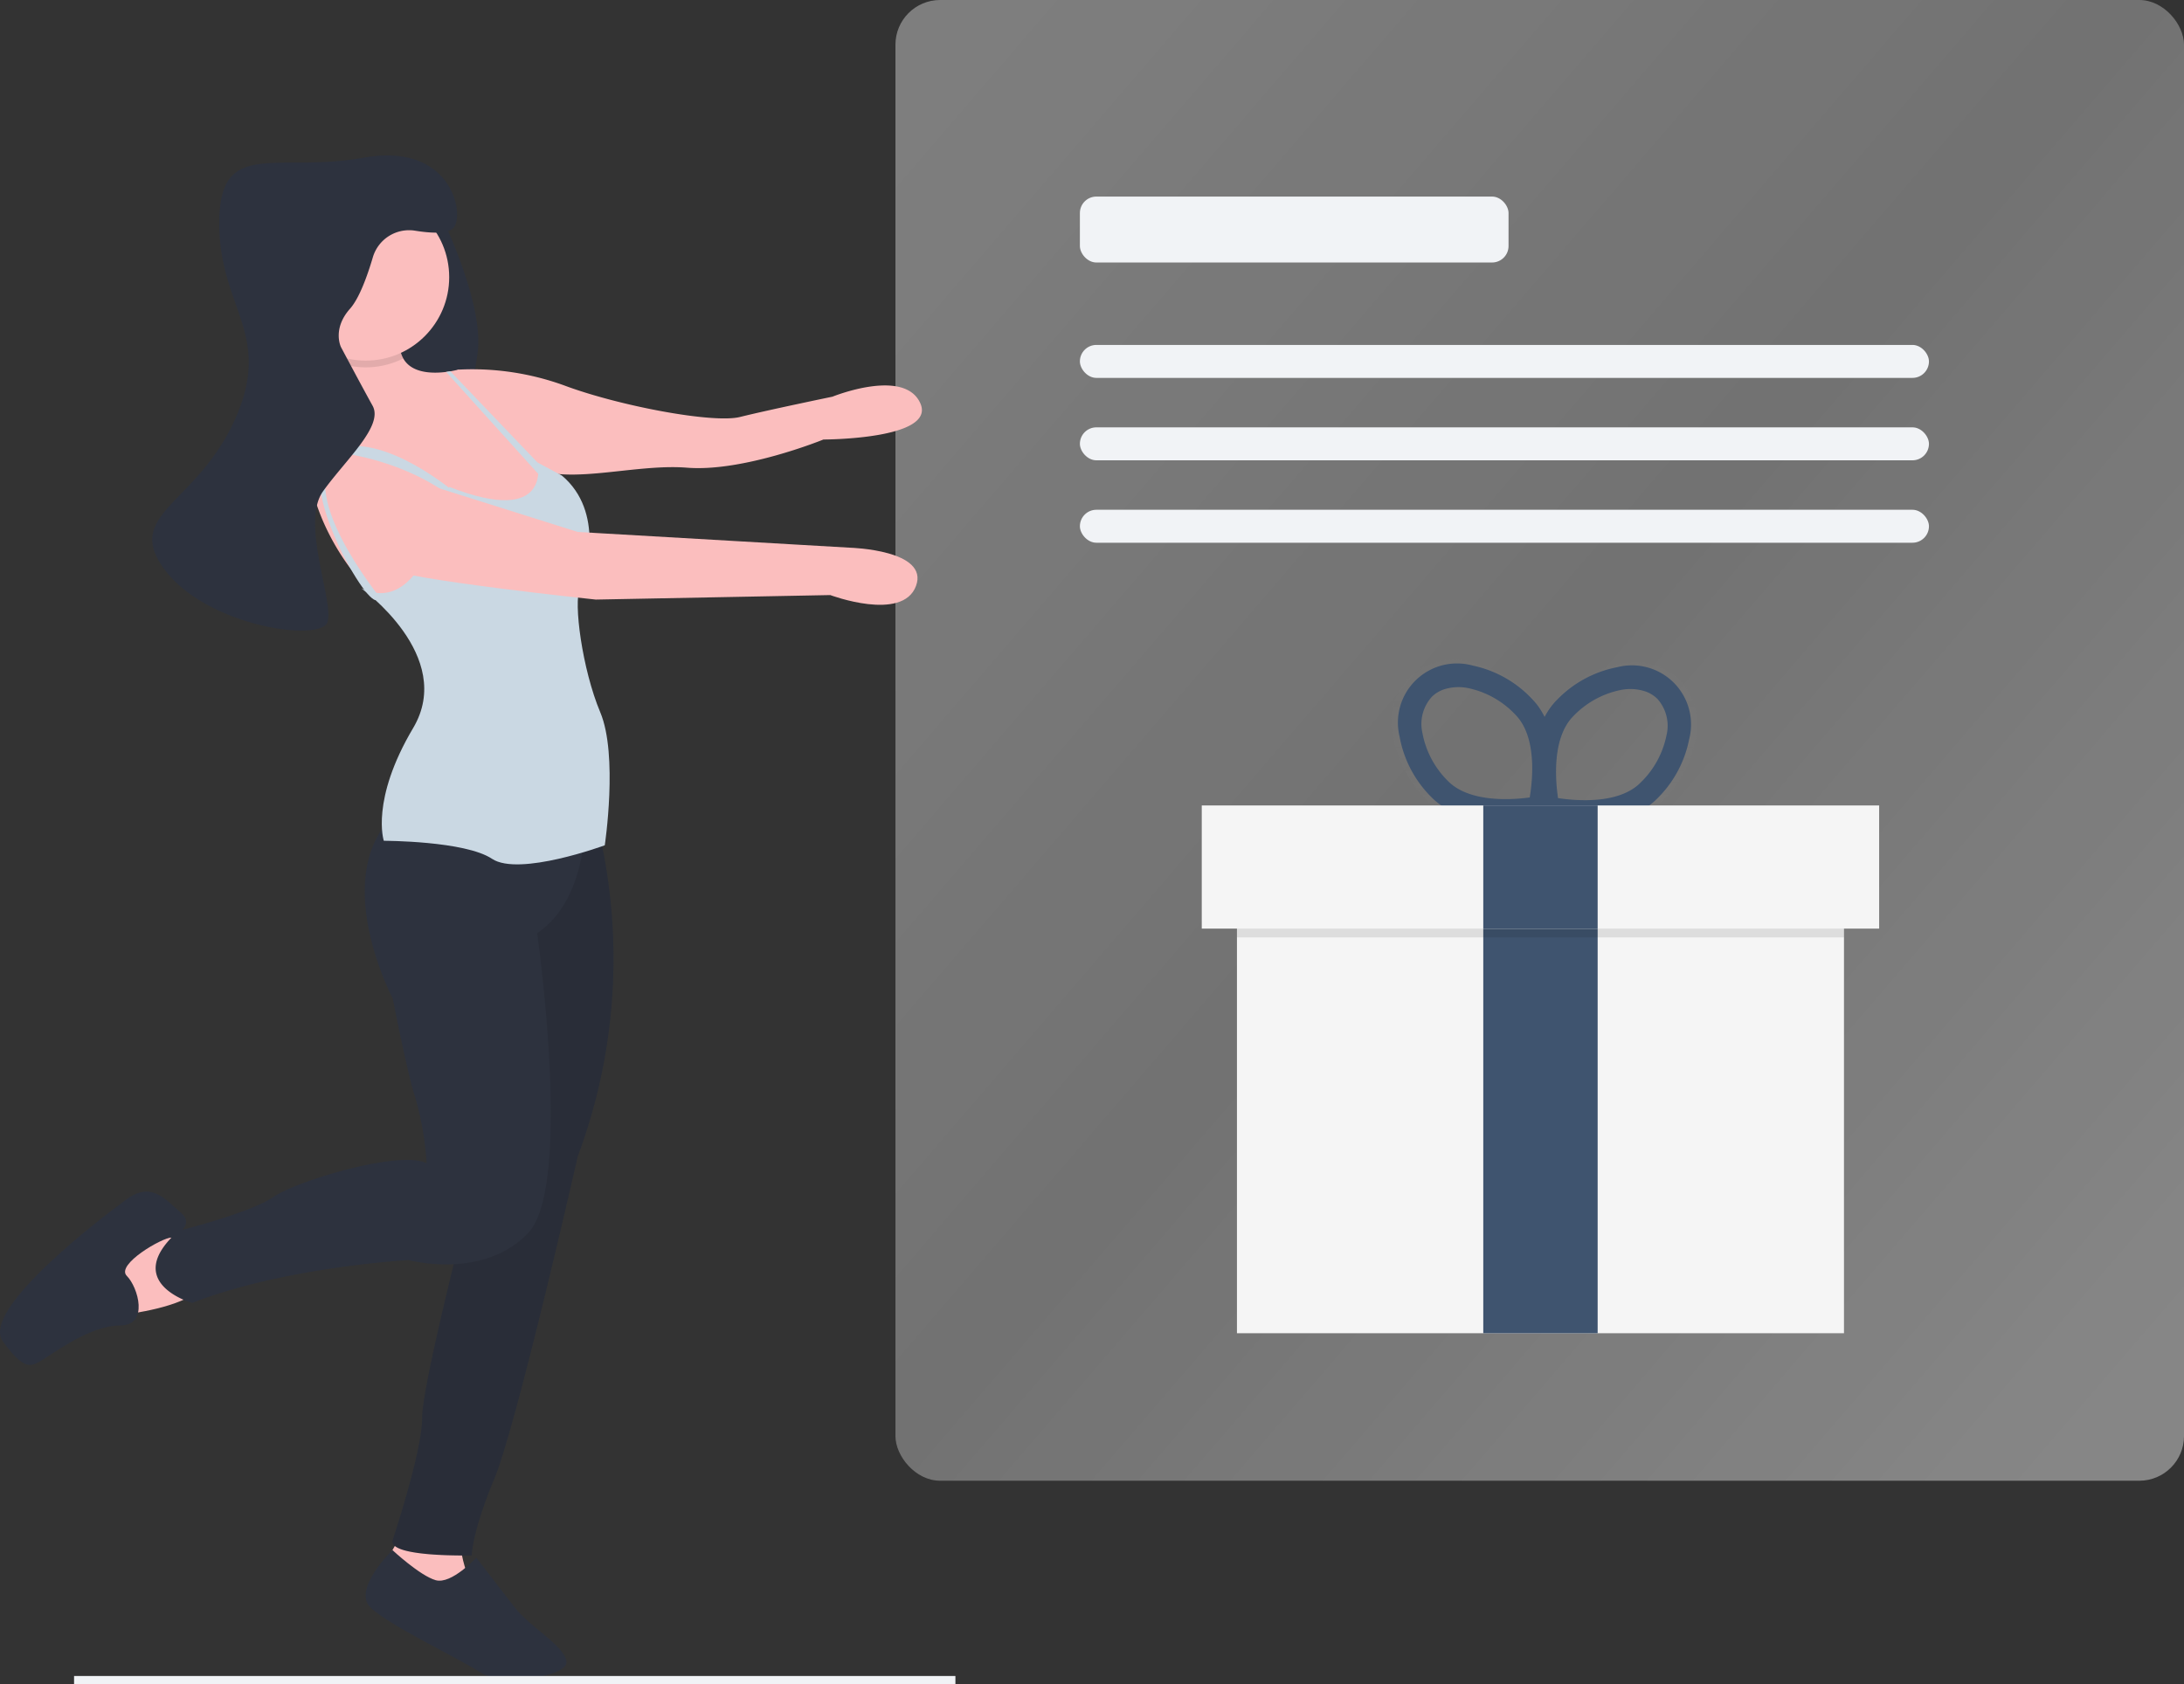
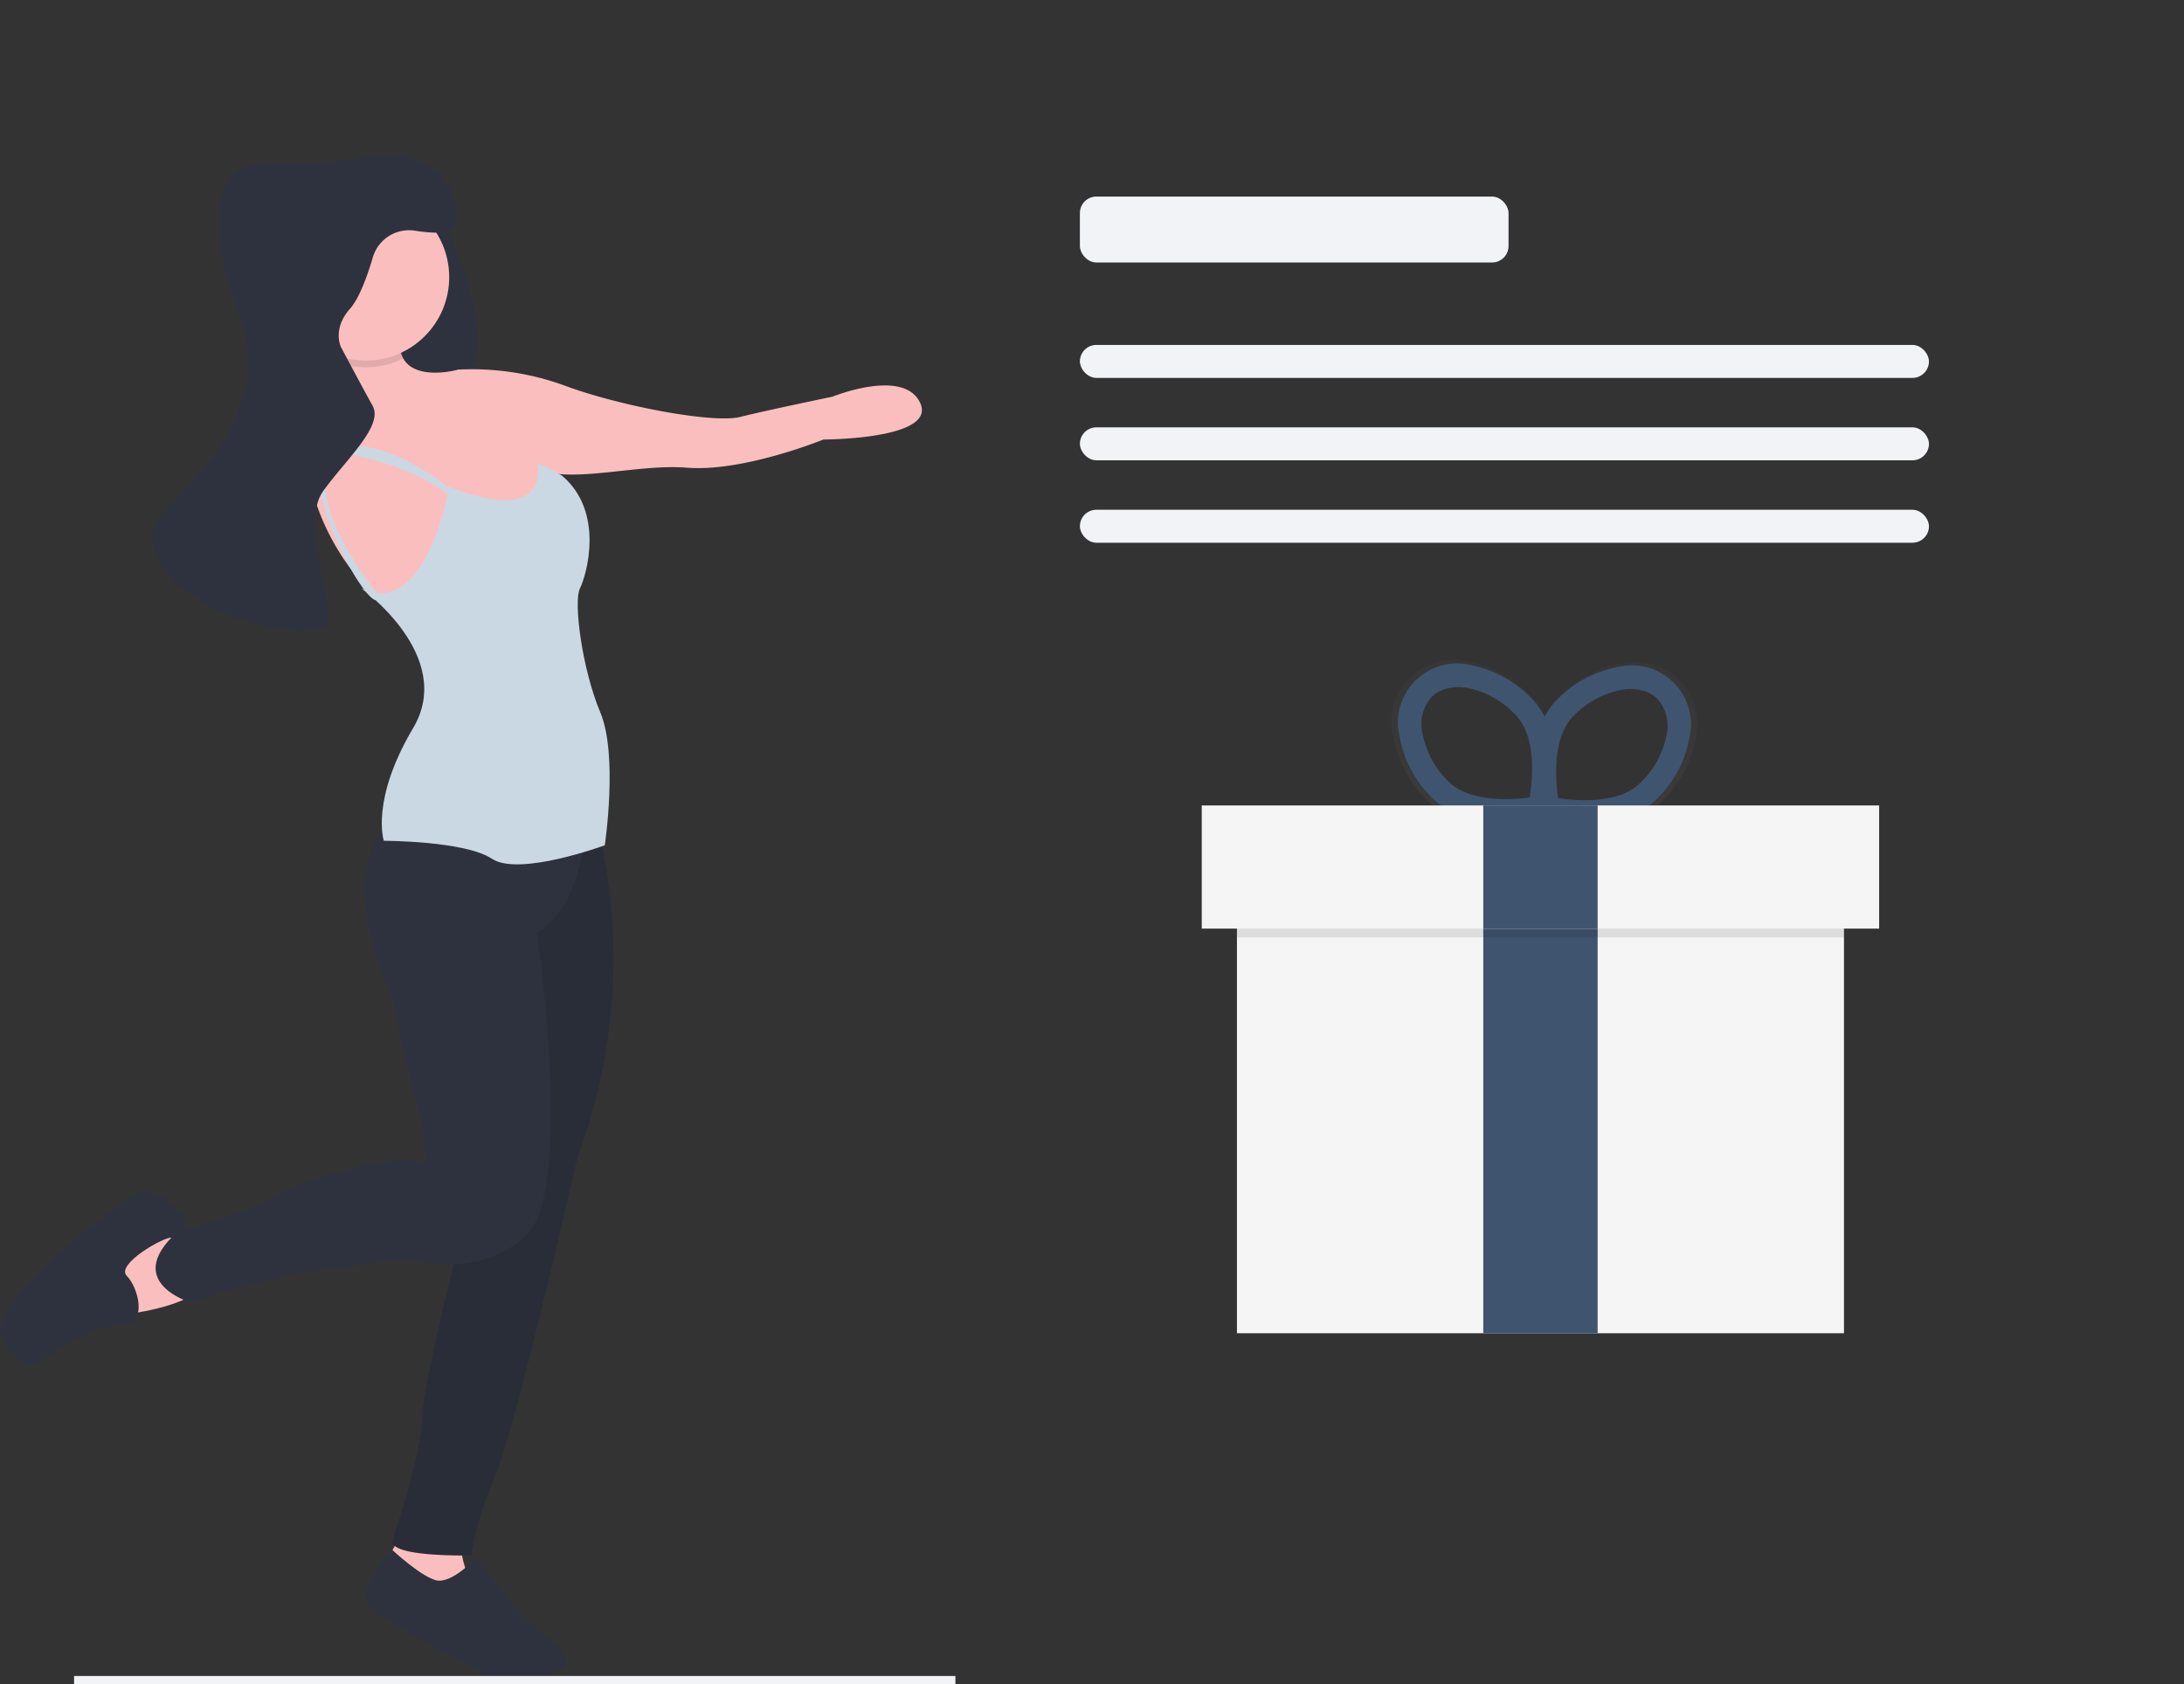
<svg xmlns="http://www.w3.org/2000/svg" width="264.939" height="204.35" viewBox="0 0 264.939 204.35">
  <rect x="0" y="0" width="264.939" height="204.35" fill="#333333" stroke="none" />
  <defs>
    <linearGradient id="linear-gradient" x1="0.049" y1="0.058" x2="0.95" y2="0.932" gradientUnits="objectBoundingBox">
      <stop offset="0" stop-color="#fff" stop-opacity="0.478" />
      <stop offset="0.485" stop-color="#fff" stop-opacity="0.4" />
      <stop offset="1" stop-color="#fff" stop-opacity="0.529" />
    </linearGradient>
    <linearGradient id="linear-gradient-2" x1="0.5" y1="1" x2="0.5" gradientUnits="objectBoundingBox">
      <stop offset="0" stop-color="gray" stop-opacity="0.251" />
      <stop offset="0.54" stop-color="gray" stop-opacity="0.122" />
      <stop offset="1" stop-color="gray" stop-opacity="0.102" />
    </linearGradient>
  </defs>
  <g id="Gift_Card" data-name="Gift Card" transform="translate(0 -0.5)">
-     <rect id="Rectangle_3186" data-name="Rectangle 3186" width="156.313" height="179.658" rx="5.421" transform="translate(108.626 0.5)" opacity="0.77" fill="url(#linear-gradient)" />
    <path id="Path_11896" data-name="Path 11896" d="M329.515,217.842s6.838,12.855,5.744,19.693-2.188,12.855,0,16.137-11.761-.547-11.761-.547V233.979Z" transform="translate(-277.349 -193.965)" fill="#2d323e" />
    <path id="Path_11897" data-name="Path 11897" d="M327.266,282.529s-16.548,18.462-21.744,13.813-9.983-15.727-6.154-19.283c2.068-1.92,2.221-5.593,1.926-8.569a28.834,28.834,0,0,0-.831-4.56s8.205-2.462,8.479,2.462a3.75,3.75,0,0,0,.446,1.655c1.567,2.782,6.666,1.354,6.666,1.354Z" transform="translate(-260.466 -224.053)" fill="#fbbebe" />
    <path id="Path_11898" data-name="Path 11898" d="M348.155,282.036l1.094-.821A32.736,32.736,0,0,1,362.1,283.13c6.564,2.462,18.052,4.65,21.334,3.829s11.214-2.462,11.214-2.462,8.752-3.556,10.667.821-11.761,4.376-11.761,4.376-9.71,3.966-16.548,3.419-15.727,2.6-19.83-.684S348.155,282.036,348.155,282.036Z" transform="translate(-293.663 -235.868)" fill="#fbbebe" />
    <path id="Path_11899" data-name="Path 11899" d="M232.164,592.537h-7.385l-2.735,5.47,3.556,3.829s6.838-.821,8.752-3.009S232.164,592.537,232.164,592.537Z" transform="translate(-210.22 -441.886)" fill="#fbbebe" />
    <path id="Path_11900" data-name="Path 11900" d="M207.908,581.643s3.048-1.368,1.133-3.009-3.556-3.829-6.564-1.641-17.778,13.4-15.043,17.231,3.556,3.009,4.923,2.188,5.744-4.1,9.3-4.1,2.188-4.65.821-6.017S206.775,581.643,207.908,581.643Z" transform="translate(-187.097 -430.993)" fill="#2d323e" />
    <path id="Path_11901" data-name="Path 11901" d="M326.911,694.625l-3.009,5.2,3.009,3.282h8.479s-2.735-5.47-1.641-7.932S326.911,694.625,326.911,694.625Z" transform="translate(-277.616 -508.964)" fill="#fbbebe" />
    <path id="Path_11902" data-name="Path 11902" d="M331.611,705.541s-3.009,3.282-4.923,2.735-5.243-3.65-5.243-3.65-4.877,4.744-2.689,6.932,10.941,6.291,13.4,7.932,10.667.547,10.394-1.368-4.376-4.1-6.291-6.564S331.611,705.541,331.611,705.541Z" transform="translate(-273.837 -516.051)" fill="#2d323e" />
    <path id="Path_11903" data-name="Path 11903" d="M352.471,440.569a68.457,68.457,0,0,1-2.188,41.027s-7.385,32.548-10.12,39.113-2.735,9.3-2.735,9.3-10.394.274-9.573-1.915c0,0,3.556-10.667,3.556-14.77s5.744-26.257,5.744-26.257l1.914-47.319Z" transform="translate(-280.201 -340.792)" fill="#2d323e" />
    <path id="Path_11904" data-name="Path 11904" d="M352.471,440.569a68.457,68.457,0,0,1-2.188,41.027s-7.385,32.548-10.12,39.113-2.735,9.3-2.735,9.3-10.394.274-9.573-1.915c0,0,3.556-10.667,3.556-14.77s5.744-26.257,5.744-26.257l1.914-47.319Z" transform="translate(-280.201 -340.792)" opacity="0.1" />
    <path id="Path_11905" data-name="Path 11905" d="M294.933,437.092s0,8.752-5.744,12.582c0,0,4.376,30.634-1.094,36.378s-14.5,3.282-14.5,3.282-15.043.821-26.257,5.2c0,0-8.752-2.462-1.641-8.752,0,0,8.752-2.188,11.488-4.1s15.317-5.744,18.6-4.1a37.4,37.4,0,0,0-1.368-7.932c-.986-2.958-2.735-12.035-2.735-12.035s-7.658-14.5,0-22.155S294.933,437.092,294.933,437.092Z" transform="translate(-224.03 -335.947)" fill="#2d323e" />
    <path id="Path_11906" data-name="Path 11906" d="M314.234,268.046a10.142,10.142,0,0,1-8.093.443,28.834,28.834,0,0,0-.831-4.56s8.205-2.462,8.479,2.462a3.751,3.751,0,0,0,.446,1.655Z" transform="translate(-265.313 -224.053)" opacity="0.1" />
    <circle id="Ellipse_1478" data-name="Ellipse 1478" cx="10.12" cy="10.12" r="10.12" transform="translate(34.252 24.013)" fill="#fbbebe" />
    <path id="Path_11907" data-name="Path 11907" d="M316.627,329.865s11.488,8.205,6.291,16.958-3.556,13.676-3.556,13.676,9.847,0,13.129,2.188,13.676-1.641,13.676-1.641,1.641-10.941-.547-16.137-3.282-13.4-2.462-15.043,3.009-9.3-2.188-13.676l-2.959-1.589s1.865,7.88-10.717,2.957C327.294,317.556,324.559,333.694,316.627,329.865Z" transform="translate(-272.802 -257.986)" fill="#cad8e3" />
-     <path id="Path_11908" data-name="Path 11908" d="M160.467,133.65l.284.3L171.118,144.8l.32.334.019.063.208.648.415,1.31-1.633-1.811-10.054-11.132-.443-.49Z" transform="translate(-105.833 -88.1)" fill="#cad8e3" />
    <path id="Path_11909" data-name="Path 11909" d="M318.26,314.458s-8.527-7.4-14.544-5.482,2.917,18.188,4.741,18.393l.73-.068s-11.214-13.676-4.923-17.778c0,0,7.932.821,13.949,5.744Z" transform="translate(-262.9 -254.056)" fill="#cad8e3" />
-     <path id="Path_11910" data-name="Path 11910" d="M327.608,320.821l19.967,6.291,33.1,1.915s9.573.273,7.932,4.65-10.394,1.094-10.394,1.094l-28.446.547s-23.522-2.462-25.437-3.829S325.42,320,327.608,320.821Z" transform="translate(-277.493 -262.071)" fill="#fbbebe" />
    <path id="Path_11911" data-name="Path 11911" d="M264.57,227.754s-1.094-2.188,1.094-4.65c1.114-1.253,2.086-3.924,2.772-6.245a4.582,4.582,0,0,1,5.126-3.226c1.958.316,4.023.417,4.684-.376,1.368-1.641-.274-10.394-10.941-8.479s-17.5-2.462-17.5,7.932,6.564,13.4,1.915,23.8-13.676,11.488-8.479,18.325,18.873,8.752,19.693,6.291-3.282-12.035-.547-15.864,7.385-7.932,6.017-10.394S264.57,227.754,264.57,227.754Z" transform="translate(-223.207 -185.142)" fill="#2d323e" />
    <line id="Line_21" data-name="Line 21" x2="106.915" transform="translate(8.985 204.35)" fill="none" stroke="#f1f3f6" stroke-miterlimit="10" stroke-width="1" />
    <g id="Group_2098" data-name="Group 2098" transform="translate(28.704 -116.024)">
      <g id="Group_2095" data-name="Group 2095" transform="translate(140.167 196.664)" opacity="0.5">
        <path id="Path_11918" data-name="Path 11918" d="M491.424,238.7a7.962,7.962,0,0,0-7.188-1.967,14.375,14.375,0,0,0-7.595,4.113,8.883,8.883,0,0,0-1.589,2.181,8.9,8.9,0,0,0-1.576-2.259h0a14.435,14.435,0,0,0-7.527-4.244,7.5,7.5,0,0,0-9.283,8.99,14.362,14.362,0,0,0,4,7.661c4.554,4.7,13.642,2.863,14.027,2.782l.114-.023.35.08c.384.087,9.438,2.078,14.071-2.54a14.411,14.411,0,0,0,4.138-7.587A7.957,7.957,0,0,0,491.424,238.7ZM473.157,253.25c-2.2.3-7.669.7-10.387-2.106a11.474,11.474,0,0,1-3.216-6.069,5.144,5.144,0,0,1,1.212-4.611,4.06,4.06,0,0,1,1.481-.907,6.1,6.1,0,0,1,3.163-.16,11.492,11.492,0,0,1,5.967,3.4C474.1,245.61,473.52,251.069,473.157,253.25Zm17.33-7.857a11.472,11.472,0,0,1-3.32,6.012c-2.767,2.757-8.232,2.261-10.421,1.927-.327-2.192-.806-7.659,1.96-10.416a11.479,11.479,0,0,1,6.023-3.3,6.125,6.125,0,0,1,3.16.214,4.059,4.059,0,0,1,1.465.933,5.143,5.143,0,0,1,1.134,4.633Z" transform="translate(-456.537 -236.344)" fill="url(#linear-gradient-2)" />
      </g>
      <path id="Path_11919" data-name="Path 11919" d="M480.614,258.19l-.865.183c-.368.077-9.064,1.832-13.427-2.662a13.789,13.789,0,0,1-3.833-7.324,7.173,7.173,0,0,1,8.882-8.609,13.78,13.78,0,0,1,7.2,4.061h0c4.356,4.5,2.33,13.132,2.241,13.5Zm-12.777-15.514a3.884,3.884,0,0,0-1.417.868,4.909,4.909,0,0,0-1.161,4.41,10.979,10.979,0,0,0,3.077,5.807c2.6,2.683,7.838,2.306,9.938,2.015.349-2.09.9-7.314-1.7-10h0a10.964,10.964,0,0,0-5.708-3.255A5.822,5.822,0,0,0,467.837,242.676Z" transform="translate(-321.41 -42.497)" fill="#3f546f" />
      <path id="Path_11920" data-name="Path 11920" d="M583.237,259.679l-.2-.863c-.083-.368-1.96-9.038,2.474-13.457h0a13.764,13.764,0,0,1,7.272-3.933,7.173,7.173,0,0,1,8.733,8.76,13.827,13.827,0,0,1-3.959,7.26c-4.431,4.412-13.094,2.513-13.462,2.429Zm13.043-15.292a5.849,5.849,0,0,0-3.023-.206,10.955,10.955,0,0,0-5.764,3.159h0c-2.646,2.638-2.189,7.866-1.876,9.967,2.1.319,7.324.795,9.972-1.844a10.982,10.982,0,0,0,3.178-5.753,4.9,4.9,0,0,0-1.085-4.429,3.885,3.885,0,0,0-1.4-.892Z" transform="translate(-425.315 -43.948)" fill="#3f546f" />
      <rect id="Rectangle_3283" data-name="Rectangle 3283" width="73.638" height="59.765" transform="translate(121.349 218.52)" fill="#f5f5f5" />
      <rect id="Rectangle_3284" data-name="Rectangle 3284" width="13.874" height="49.093" transform="translate(151.231 229.193)" fill="#3f546f" />
      <rect id="Rectangle_3285" data-name="Rectangle 3285" width="73.638" height="14.942" transform="translate(121.349 215.318)" opacity="0.1" />
      <rect id="Rectangle_3286" data-name="Rectangle 3286" width="82.175" height="14.942" transform="translate(117.08 214.251)" fill="#f5f5f5" />
      <rect id="Rectangle_3287" data-name="Rectangle 3287" width="13.874" height="14.942" transform="translate(151.231 214.251)" fill="#3f546f" />
    </g>
    <rect id="Rectangle_3288" data-name="Rectangle 3288" width="103" height="4" rx="2" transform="translate(131 62.35)" fill="#f1f3f6" />
    <rect id="Rectangle_3289" data-name="Rectangle 3289" width="103" height="4" rx="2" transform="translate(131 52.35)" fill="#f1f3f6" />
    <rect id="Rectangle_3290" data-name="Rectangle 3290" width="103" height="4" rx="2" transform="translate(131 42.35)" fill="#f1f3f6" />
    <rect id="Rectangle_3291" data-name="Rectangle 3291" width="52" height="8" rx="2" transform="translate(131 24.35)" fill="#f1f3f6" />
  </g>
</svg>